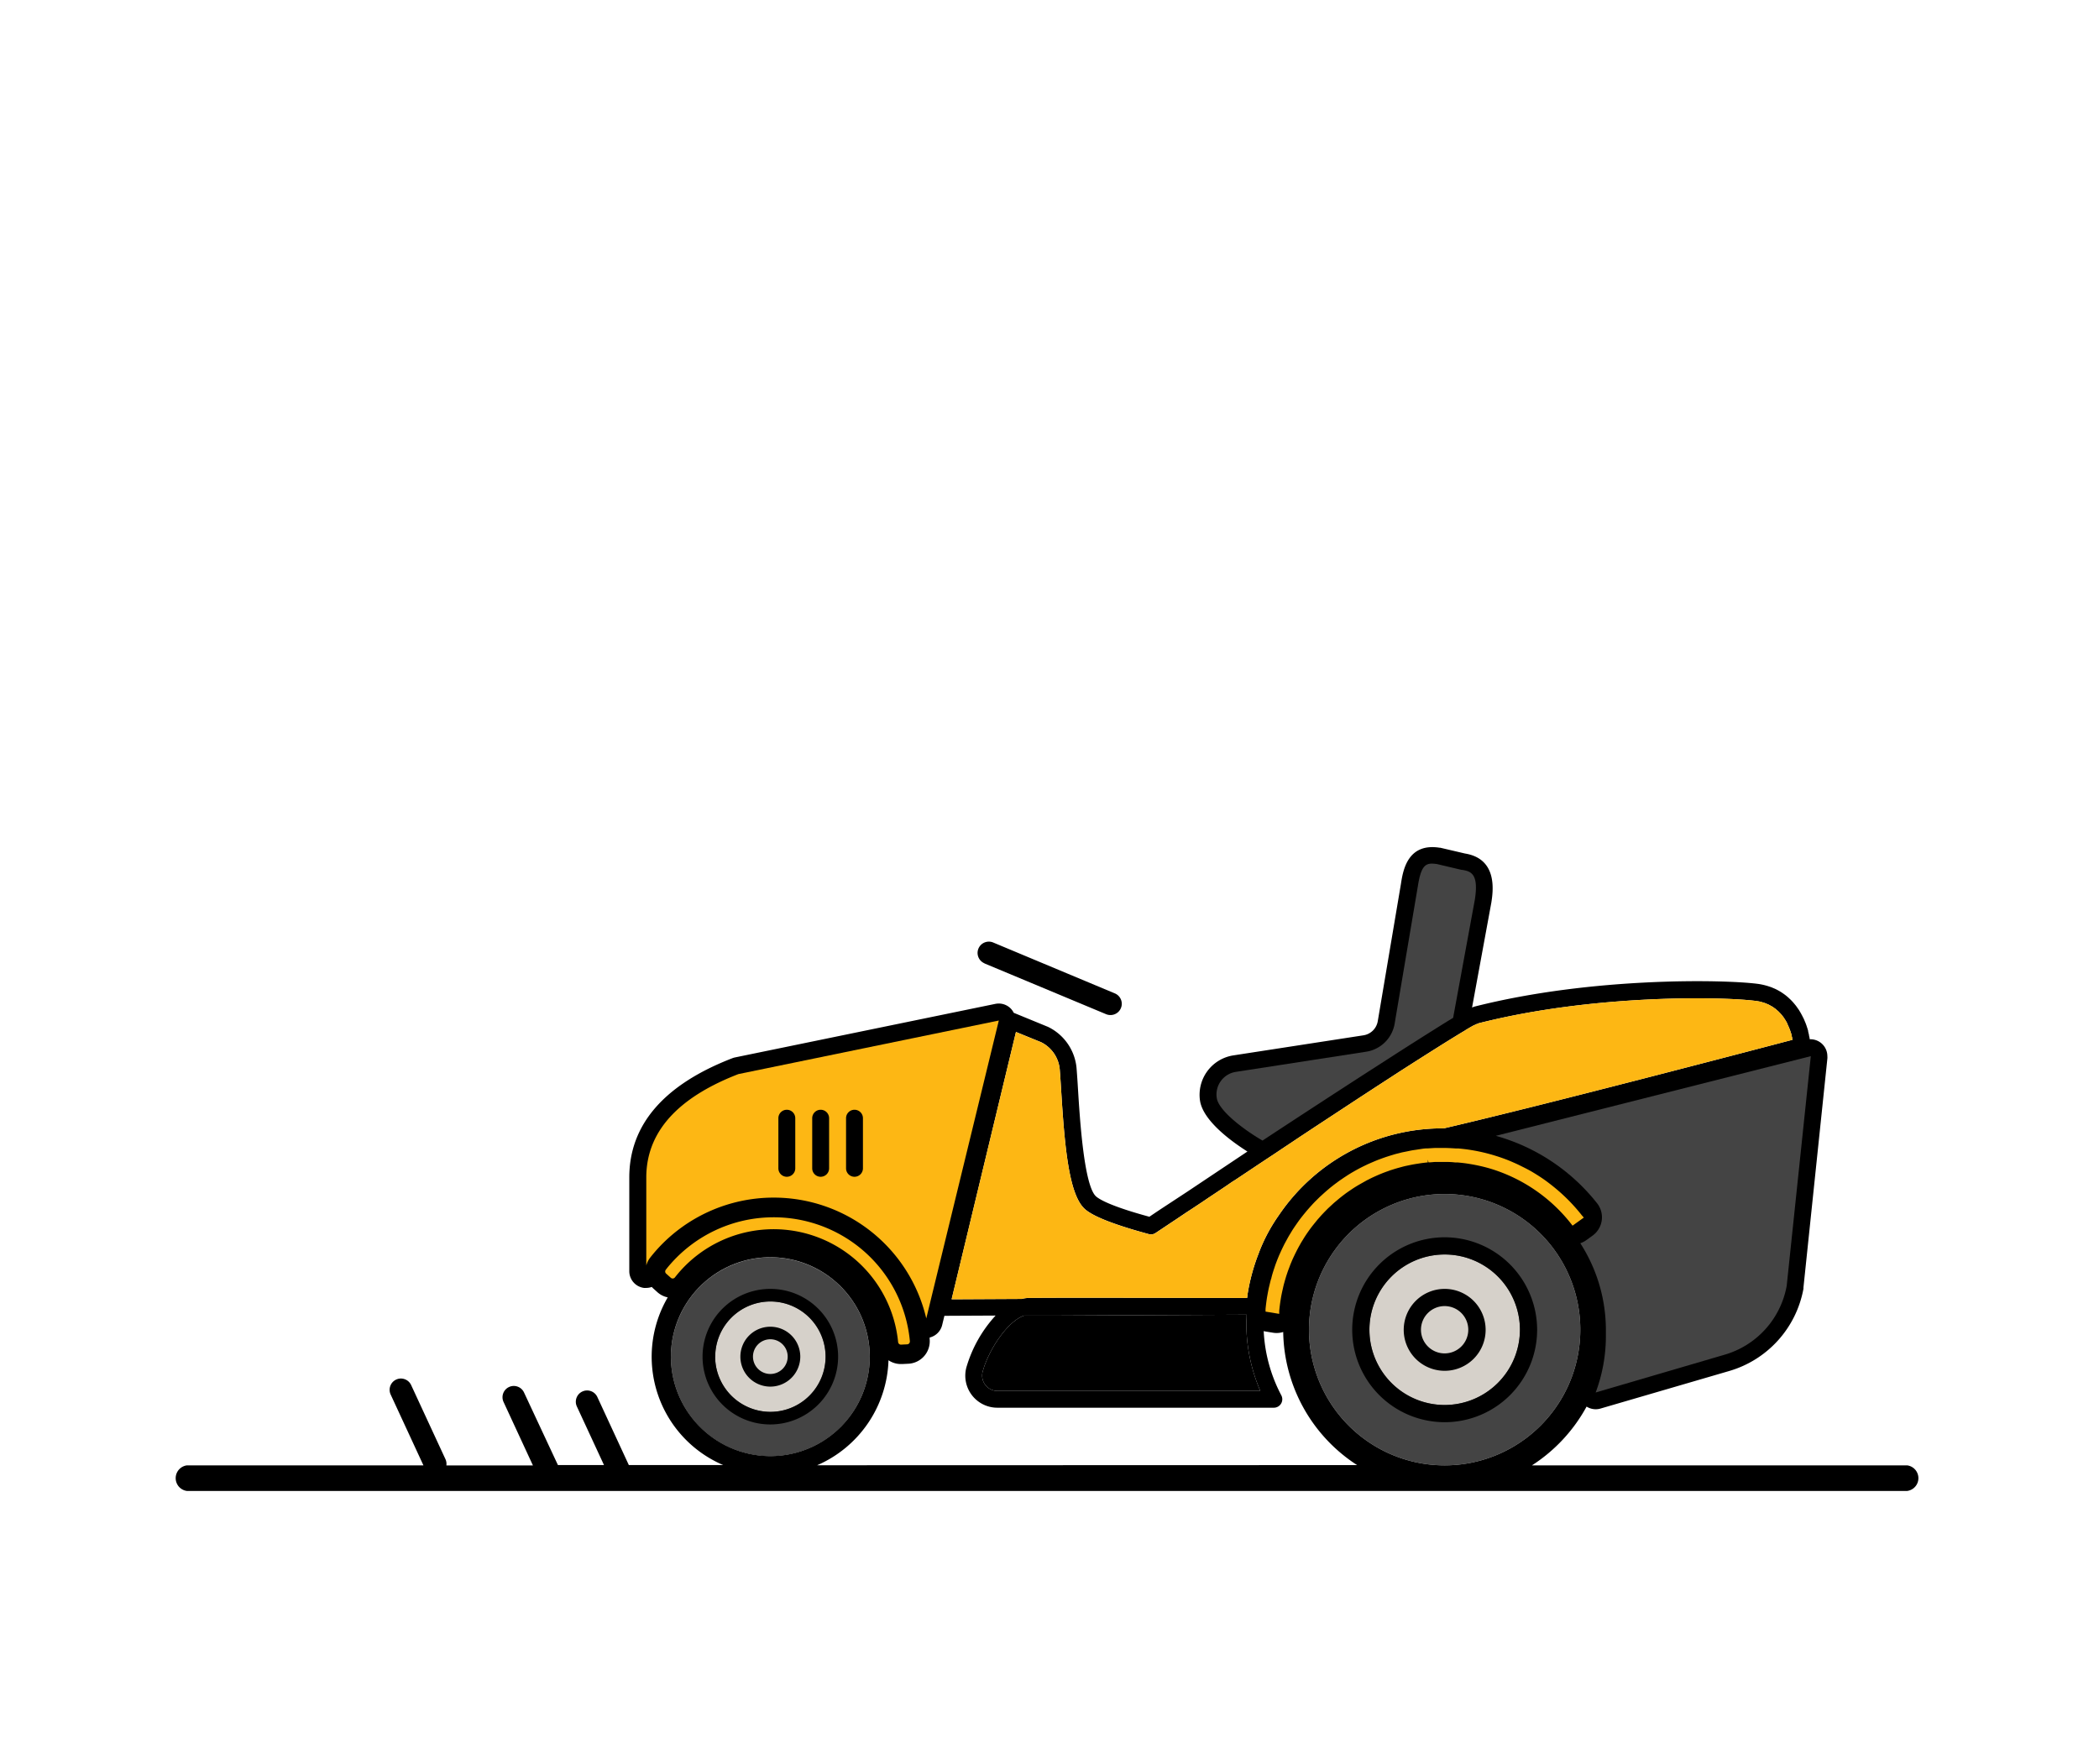
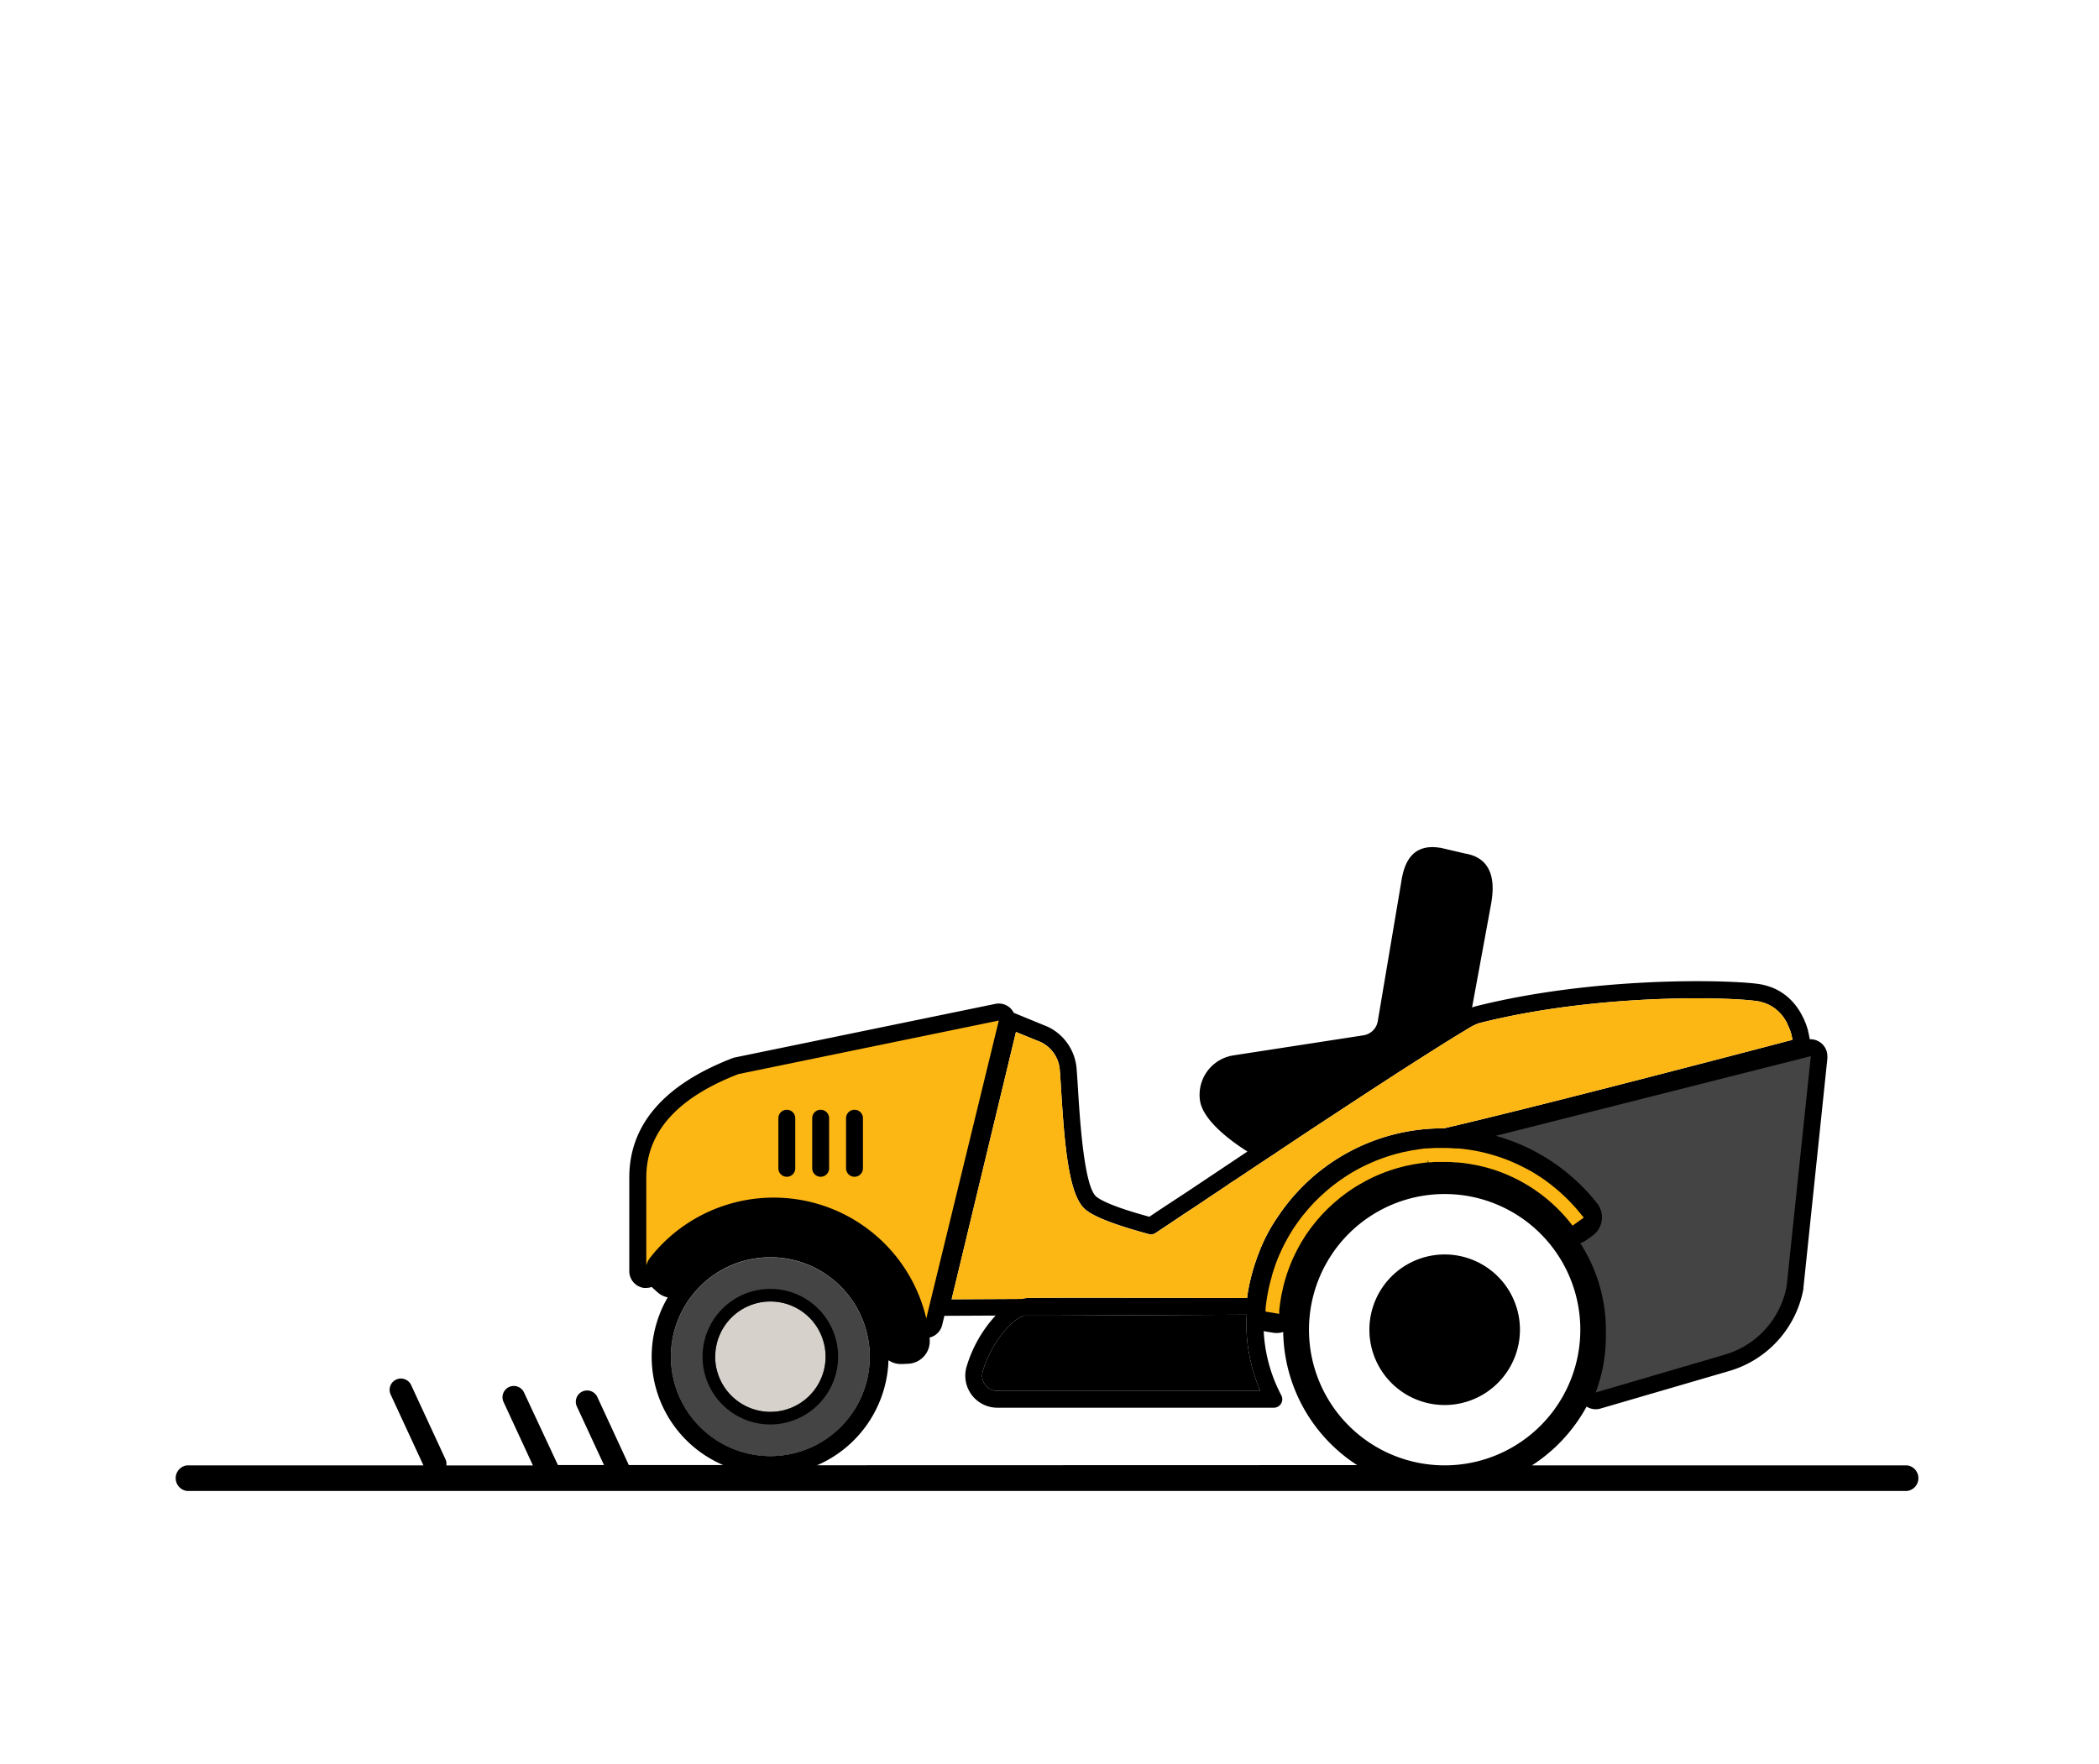
<svg xmlns="http://www.w3.org/2000/svg" viewBox="0 0 410 344.58">
  <defs>
    <style>.cls-1{fill:#444}.cls-2{fill:#d6d1ca}.cls-3{fill:#fdb714}</style>
  </defs>
  <g id="Heftruck">
    <circle class="cls-1" cx="150.47" cy="265.02" r="19.42" transform="rotate(-67.5 150.471 265.022)" />
-     <path class="cls-1" d="M282.24 286.23h-.11a26.5 26.5 0 1 1 .11 0z" />
    <path class="cls-2" d="M282.19 274.44a14.7 14.7 0 1 1 14.7-14.7 14.72 14.72 0 0 1-14.7 14.7zM139.69 265a10.78 10.78 0 1 1 10.78 10.78A10.8 10.8 0 0 1 139.69 265z" />
    <path d="M372.48 286.23h-73.24a31.68 31.68 0 0 0 10.67-11.48 3.35 3.35 0 0 0 1.77.52 3.31 3.31 0 0 0 .93-.13l25.12-7.33a20.6 20.6 0 0 0 14.54-16.08 2 2 0 0 0 0-.24l4.67-44.7a2.63 2.63 0 0 0 0-.49 3.3 3.3 0 0 0-3.28-3.3h-.17c0-.23-.08-.47-.13-.72v-.07c-.05-.23-.1-.46-.17-.7v-.13q-.09-.34-.21-.69l-.06-.19c-.07-.22-.15-.44-.24-.67l-.09-.21c-.09-.22-.18-.44-.28-.66a1.09 1.09 0 0 0-.08-.15c-.17-.35-.36-.71-.56-1.06l-.3-.5-.25-.35c-.12-.17-.23-.34-.36-.5l-.28-.34c-.13-.16-.27-.32-.41-.47l-.31-.32-.47-.44-.34-.29c-.17-.14-.35-.27-.53-.4l-.38-.26c-.19-.13-.39-.24-.59-.36l-.41-.22a6.8 6.8 0 0 0-.67-.3c-.14-.06-.28-.13-.43-.18s-.53-.18-.8-.26l-.4-.11a13 13 0 0 0-1.3-.26c-6.36-.86-32.34-1.43-55.43 4.43l-.33.12-.14.06 3.77-20.52c.32-2.11 1.31-8.51-5.14-9.56l-4.83-1.13h-.12c-6.31-1-7.18 4.49-7.58 7.1l-4.53 26.84a3.36 3.36 0 0 1-2.79 2.7l-25.47 3.93a7.79 7.79 0 0 0-6.45 8.84c.6 3.91 6.07 7.91 9.26 9.93l-11.77 7.86L227 236c-.85.56-1.68 1.12-2.49 1.67-7.37-2-9.67-3.34-10.38-3.94-2.39-2-3.21-15.27-3.56-20.93-.1-1.66-.2-3.12-.29-4.22a9.94 9.94 0 0 0-5.57-8l-6.7-2.75a3.17 3.17 0 0 0-.56-.81 3.29 3.29 0 0 0-2.37-1 3.71 3.71 0 0 0-.67.07l-50.85 10.46a3.24 3.24 0 0 0-.53.16c-13.34 5.16-20.11 13-20.11 23.28v18.3a3.3 3.3 0 0 0 2.86 3.28 3.4 3.4 0 0 0 .45 0 3.33 3.33 0 0 0 1.09-.19c.07.07.12.15.2.22l.91.82a4.32 4.32 0 0 0 2 1 23 23 0 0 0 10.83 32.75h-18.43l-6.15-13.29a2.2 2.2 0 1 0-4 1.85l5.3 11.44h-9L102.36 272a2.2 2.2 0 0 0-4 1.85l5.74 12.4H87.19A2.19 2.19 0 0 0 87 285l-6.69-14.45a2.2 2.2 0 0 0-4 1.85l6.4 13.83H36.52a2.52 2.52 0 0 0 0 5h336a2.52 2.52 0 0 0 0-5zm-90.24 0h-.11a26.5 26.5 0 1 1 .11 0zm-36.06-14.54h-51.4a3 3 0 0 1-2.85-3.71c1.18-4.43 5-10 8.12-11h5.59l37.87-.18v.16c0 .58-.06 1.16-.06 1.72a33.24 33.24 0 0 0 2.73 13.01zm-94.45-33.34h-1.88 1.28zM131.05 265a19.42 19.42 0 1 1 19.42 19.42A19.44 19.44 0 0 1 131.05 265zm28.56 21.21a23.15 23.15 0 0 0 13.94-20.51 4.33 4.33 0 0 0 2.43.74h.22l1.23-.06a4.4 4.4 0 0 0 4.16-4.82v-.3a3.32 3.32 0 0 0 2.44-2.42l.44-1.82 10-.05a25.48 25.48 0 0 0-5.71 10.14 6.26 6.26 0 0 0 6.05 7.86h54a1.65 1.65 0 0 0 1.47-2.42 29.94 29.94 0 0 1-3.44-12.55 2 2 0 0 0 .23.06l1.58.26a4.33 4.33 0 0 0 2-.14 31.52 31.52 0 0 0 14.44 26zm38.84-84.64l4.91 2a6.59 6.59 0 0 1 3.64 5.3c.09 1.08.18 2.51.28 4.13.69 11.12 1.52 20.55 4.73 23.25 1.7 1.43 5.75 3 12.37 4.8a1.61 1.61 0 0 0 1.35-.22l3-2 1.1-.73 1.92-1.29L233 236l1.84-1.22 1.21-.82 1.82-1.21 1.24-.83c.72-.47 1.42-1 2.13-1.42l.81-.54 3-2 .22-.15L248 226l.72-.47L251 224l.64-.42L254 222l.67-.44 2.31-1.53.49-.32 8.19-5.38.2-.13 2.27-1.48.41-.27 2.08-1.35.31-.2 2.26-1.47c5.77-3.7 10.65-6.78 13-8.16l.13-.1.88-.52.68-.38h.06a5.34 5.34 0 0 1 .48-.24h.07c.15-.07.27-.13.36-.16 22.62-5.74 48-5.19 54.17-4.35a8.54 8.54 0 0 1 .93.17l.23.07c.21.06.42.12.61.19s.28.12.41.17.25.1.36.16l.34.19.36.2.26.19c.12.09.25.17.36.26l.22.2c.12.1.23.19.34.3l.14.15c.12.12.25.25.36.38l.08.1c.12.15.25.3.36.46l.07.11a8.29 8.29 0 0 1 .64 1.06v.06c.09.18.17.35.25.53a11 11 0 0 1 .44 1.14c.06.18.12.36.17.53a.29.29 0 0 0 0 .09c0 .14.07.28.11.41a.24.24 0 0 0 0 .09c0 .13.05.25.08.37-8.12 2.14-48.83 12.82-68.11 17.3h-.35a38.63 38.63 0 0 0-31.9 17 33.15 33.15 0 0 0-3.81 7.11l-.09.25-.18.47a38.3 38.3 0 0 0-2 7.5c0 .26-.07.53-.1.8-11.31 0-36.71-.09-42.71 0a6 6 0 0 0-1.33.19l-13.68.07z" />
-     <path d="M282.19 241.68a18.06 18.06 0 1 0 18.06 18.06 18.09 18.09 0 0 0-18.06-18.06zm0 32.76a14.7 14.7 0 1 1 14.7-14.7 14.72 14.72 0 0 1-14.7 14.7z" />
+     <path d="M282.19 241.68zm0 32.76a14.7 14.7 0 1 1 14.7-14.7 14.72 14.72 0 0 1-14.7 14.7z" />
    <path d="M282.19 251.76a8 8 0 1 0 8 8 8 8 0 0 0-8-8zm0 12.6a4.62 4.62 0 1 1 4.61-4.62 4.62 4.62 0 0 1-4.61 4.62zM163.71 265a13.24 13.24 0 1 0-13.24 13.24A13.26 13.26 0 0 0 163.71 265zm-24 0a10.78 10.78 0 1 1 10.78 10.78 10.8 10.8 0 0 1-10.8-10.78z" />
-     <path d="M156.32 265a5.85 5.85 0 1 0-5.85 5.85 5.86 5.86 0 0 0 5.85-5.85zm-9.24 0a3.39 3.39 0 1 1 3.39 3.38 3.39 3.39 0 0 1-3.39-3.38zM192.26 188.17l23.79 9.93a2.25 2.25 0 0 0 .84.17 2.2 2.2 0 0 0 .85-4.24L194 184.1a2.2 2.2 0 1 0-1.69 4.07z" />
    <path class="cls-3" d="M128.39 244c-.47.52-.93 1.07-1.38 1.64a4.34 4.34 0 0 0-.77 1.55V230c0-9.94 7.66-16.2 18-20.2l50.86-10.46-14.17 58.19a30.6 30.6 0 0 0-29.79-23.6A30.68 30.68 0 0 0 128.39 244zM309 237.41a35 35 0 0 0-4.43-4.67c-.8-.7-1.64-1.37-2.49-2s-1.75-1.2-2.66-1.75-1.86-1-2.82-1.48c-.48-.23-1-.45-1.45-.65a31.94 31.94 0 0 0-3-1.09 33.92 33.92 0 0 0-4.73-1.12c-.76-.13-1.57-.23-2.56-.32h-.51c-.84-.06-1.67-.1-2.45-.1h-1.59l-1.49.09h-.14c-.54 0-1.08.12-1.62.19l-.49.08q-.56.07-1.11.18l-.62.13-1 .2-.65.17c-.3.07-.61.15-.91.24l-.66.2-.88.28-.71.25-.81.3-.62.25-.88.38-.59.26-.93.45-.14.07-.35.18c-.42.22-.82.44-1.29.71l-.1.06c-.46.26-.91.54-1.35.83l-.43.28-.89.61-.4.29-.1.08c-.26.19-.52.38-.77.58l-.52.41-.71.6-.51.45-.68.62c-.17.15-.33.31-.49.47l-.66.65c-.15.17-.31.32-.46.49s-.43.47-.64.71l-.42.48-.67.81-.34.43c-.31.39-.6.79-.95 1.29s-.61.88-.9 1.33l-.27.45c-.19.31-.38.62-.56.94l-.3.55c-.16.29-.32.58-.47.87l-.3.61c-.14.29-.27.57-.4.86s-.19.43-.29.64l-.36.88-.25.66-.15.41-.16.5c-.08.22-.15.44-.22.66s-.2.64-.29 1l-.05.17c0 .16-.09.31-.13.47-.1.36-.18.73-.27 1.09l-.13.55c-.12.55-.22 1.1-.32 1.67-.13.78-.23 1.59-.31 2.4v.51l2.67.44v-.59c.08-.79.18-1.57.31-2.35.08-.51.18-1 .29-1.51l.12-.51c.07-.34.15-.67.24-1l.16-.58c.09-.3.18-.61.27-.9l.2-.6c.1-.29.2-.57.31-.85s.15-.4.22-.59.23-.56.34-.83.17-.38.25-.57l.39-.82.27-.54c.14-.28.29-.56.44-.84l.27-.48c.17-.31.36-.62.55-.92l.21-.35a29.74 29.74 0 0 1 1.72-2.44l.25-.31.68-.84.33-.37c.22-.25.43-.49.66-.73l.37-.39.66-.67.4-.37.77-.71.33-.28.8-.67.34-.27c.26-.21.54-.41.81-.62l.36-.26 1-.68.23-.15c.83-.54 1.7-1 2.57-1.5l.31-.15c.33-.17.67-.34 1-.49l.44-.2c.3-.13.6-.27.91-.39l.49-.2c.3-.11.6-.23.9-.33l.52-.19.89-.28.54-.16 1-.27.43-.11 1-.21.5-.1q.56-.1 1.11-.18l.37-.06c.5-.07 1-.13 1.51-.18l-.05-.54.18.54c.46 0 .91-.07 1.37-.09H281.94c.72 0 1.48 0 2.26.1h.48c.91.08 1.65.17 2.35.29a33.15 33.15 0 0 1 4.35 1A31.74 31.74 0 0 1 306.85 239l.32.41 2.2-1.58z" />
-     <path class="cls-3" d="M169.06 244.67a26.79 26.79 0 0 0-37.81 1.92c-.41.45-.82.93-1.2 1.43a.56.56 0 0 0 .06.75l.92.82a.57.57 0 0 0 .41.14.56.56 0 0 0 .39-.21c.37-.47.75-.93 1.15-1.37a24.44 24.44 0 0 1 42.45 14 .56.56 0 0 0 .55.5l1.23-.06a.54.54 0 0 0 .38-.19.6.6 0 0 0 .14-.42 26.67 26.67 0 0 0-8.67-17.31z" />
-     <path class="cls-1" d="M237.67 214.46a4.46 4.46 0 0 1 3.73-5.09l25.47-3.94a6.67 6.67 0 0 0 5.53-5.38l4.54-26.89c.56-3.62 1.31-4.47 2.76-4.47a7.42 7.42 0 0 1 1 .09l4.82 1.14h.13c1.78.28 3.19.9 2.44 5.77l-4.25 23.13c-1 .59-2.25 1.38-3.75 2.32l-2.07 1.3-2.09 1.33-.4.25-2 1.28-.29.18-2.45 1.58c-7.93 5.09-17.35 11.23-24.18 15.73-3.77-2.18-8.61-5.9-8.94-8.33z" />
    <path d="M153.69 229.86a1.65 1.65 0 0 0 1.65-1.65v-9.79a1.65 1.65 0 0 0-3.3 0v9.79a1.65 1.65 0 0 0 1.65 1.65zM160.3 229.86a1.65 1.65 0 0 0 1.65-1.65v-9.79a1.65 1.65 0 1 0-3.3 0v9.79a1.65 1.65 0 0 0 1.65 1.65zM166.91 229.86a1.65 1.65 0 0 0 1.65-1.65v-9.79a1.65 1.65 0 0 0-3.3 0v9.79a1.65 1.65 0 0 0 1.65 1.65z" />
    <path class="cls-3" d="M198.45 201.59l4.91 2a6.59 6.59 0 0 1 3.64 5.3c.09 1.08.18 2.51.28 4.13.69 11.12 1.52 20.55 4.73 23.25 1.7 1.43 5.75 3 12.37 4.8a1.61 1.61 0 0 0 1.35-.22l3-2 1.1-.73 1.92-1.29L233 236l1.84-1.22 1.21-.82 1.82-1.21 1.24-.83c.72-.47 1.42-1 2.13-1.42l.81-.54 3-2 .22-.15L248 226l.72-.47L251 224l.64-.42L254 222l.67-.44 2.31-1.53.49-.32 8.19-5.38.2-.13 2.27-1.48.41-.27 2.08-1.35.31-.2 2.26-1.47c5.77-3.7 10.65-6.78 13-8.16l.13-.1.88-.52.68-.38h.06a5.34 5.34 0 0 1 .48-.24h.07c.15-.07.27-.13.36-.16 22.62-5.74 48-5.19 54.17-4.35a8.54 8.54 0 0 1 .93.17l.23.07c.21.06.42.12.61.19s.28.12.41.17.25.1.36.16l.34.19.36.2.26.19c.12.09.25.17.36.26l.22.2c.12.1.23.19.34.3l.14.15c.12.12.25.25.36.38l.08.1c.12.15.25.3.36.46l.07.11a8.29 8.29 0 0 1 .64 1.06v.06c.09.18.17.35.25.53a11 11 0 0 1 .44 1.14c.06.18.12.36.17.53a.29.29 0 0 0 0 .09c0 .14.07.28.11.41a.24.24 0 0 0 0 .09c0 .13.05.25.08.37-8.12 2.14-48.83 12.82-68.11 17.3h-.35a38.63 38.63 0 0 0-31.9 17 33.15 33.15 0 0 0-3.81 7.11l-.09.25-.18.47a38.3 38.3 0 0 0-2 7.5c0 .26-.07.53-.1.8-11.31 0-36.71-.09-42.71 0a6 6 0 0 0-1.33.19l-13.68.07z" />
    <path class="cls-1" d="M353.71 206.3L349 251.15a17.19 17.19 0 0 1-12.21 13.49L311.68 272a31.37 31.37 0 0 0 2-11.13v-.43-.67a31.31 31.31 0 0 0-5-16.93 4.61 4.61 0 0 0 1.09-.54l1.3-.94a4.41 4.41 0 0 0 .9-6.31 38.36 38.36 0 0 0-19.79-13.19z" />
    <path d="M246.18 271.69h-51.4a3 3 0 0 1-2.85-3.71c1.18-4.43 5-10 8.12-11h5.59l37.87-.18v.16c0 .58-.06 1.16-.06 1.72a33.24 33.24 0 0 0 2.73 13.01z" />
  </g>
</svg>